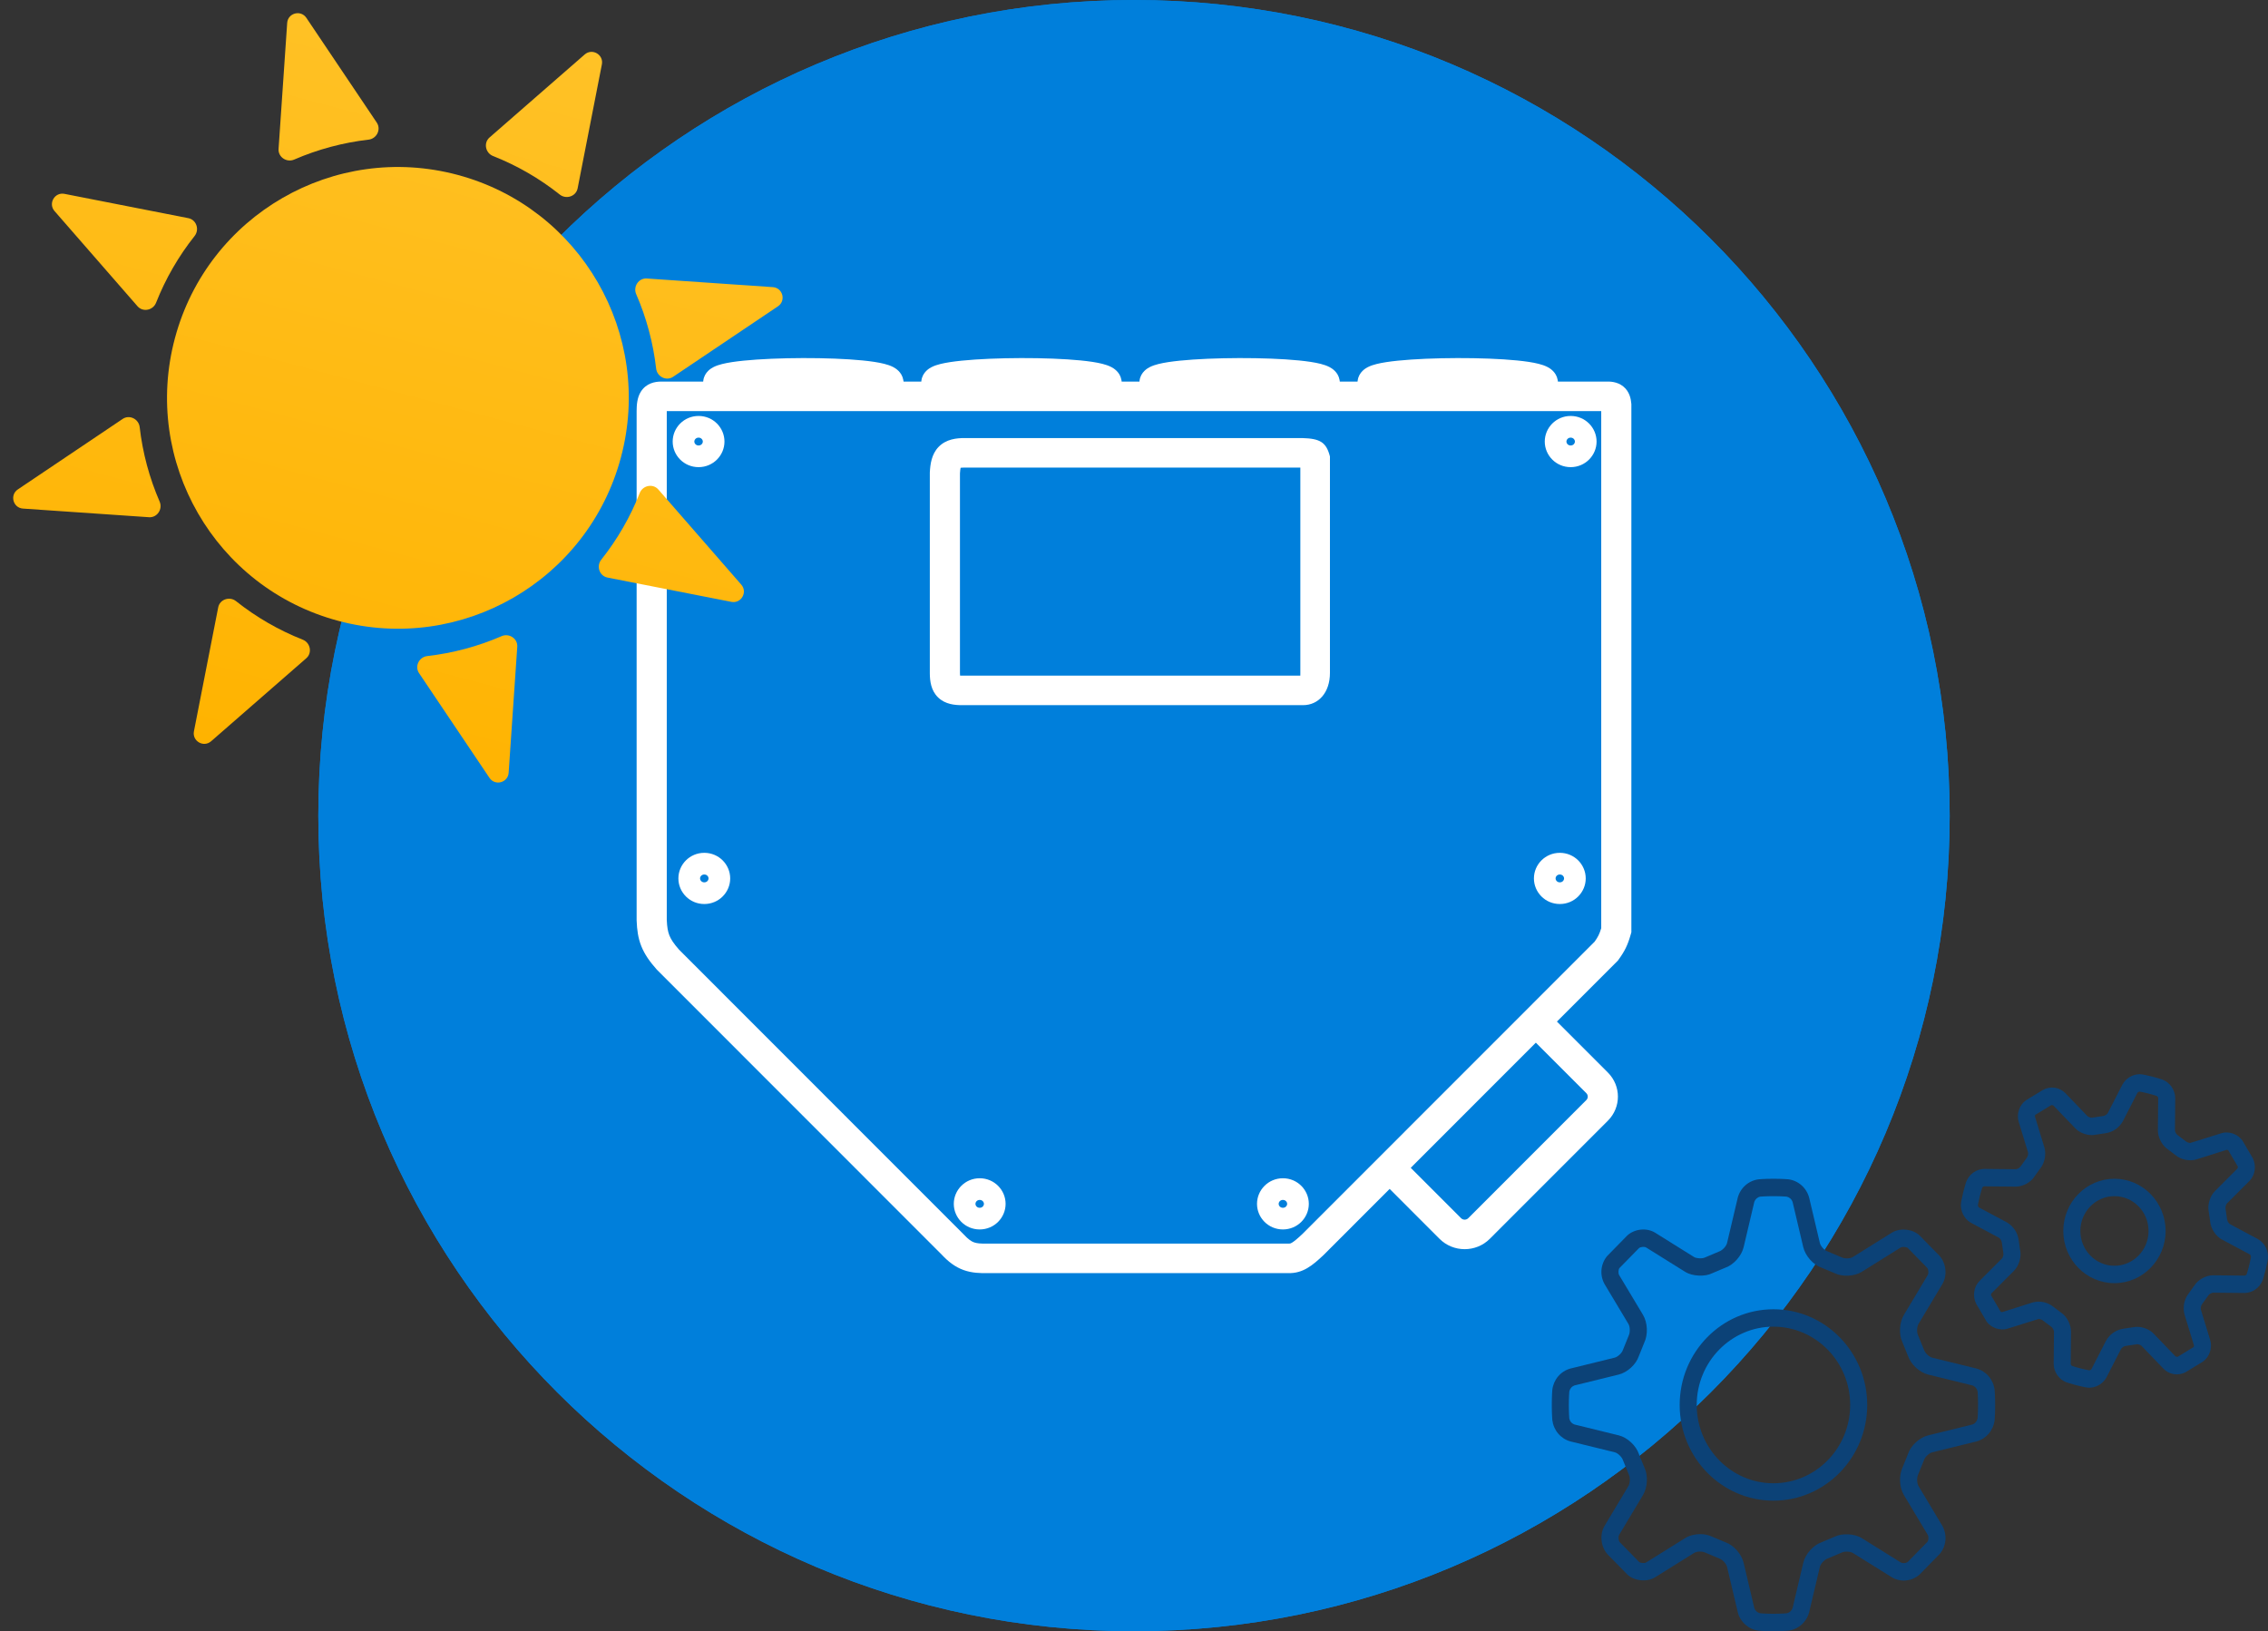
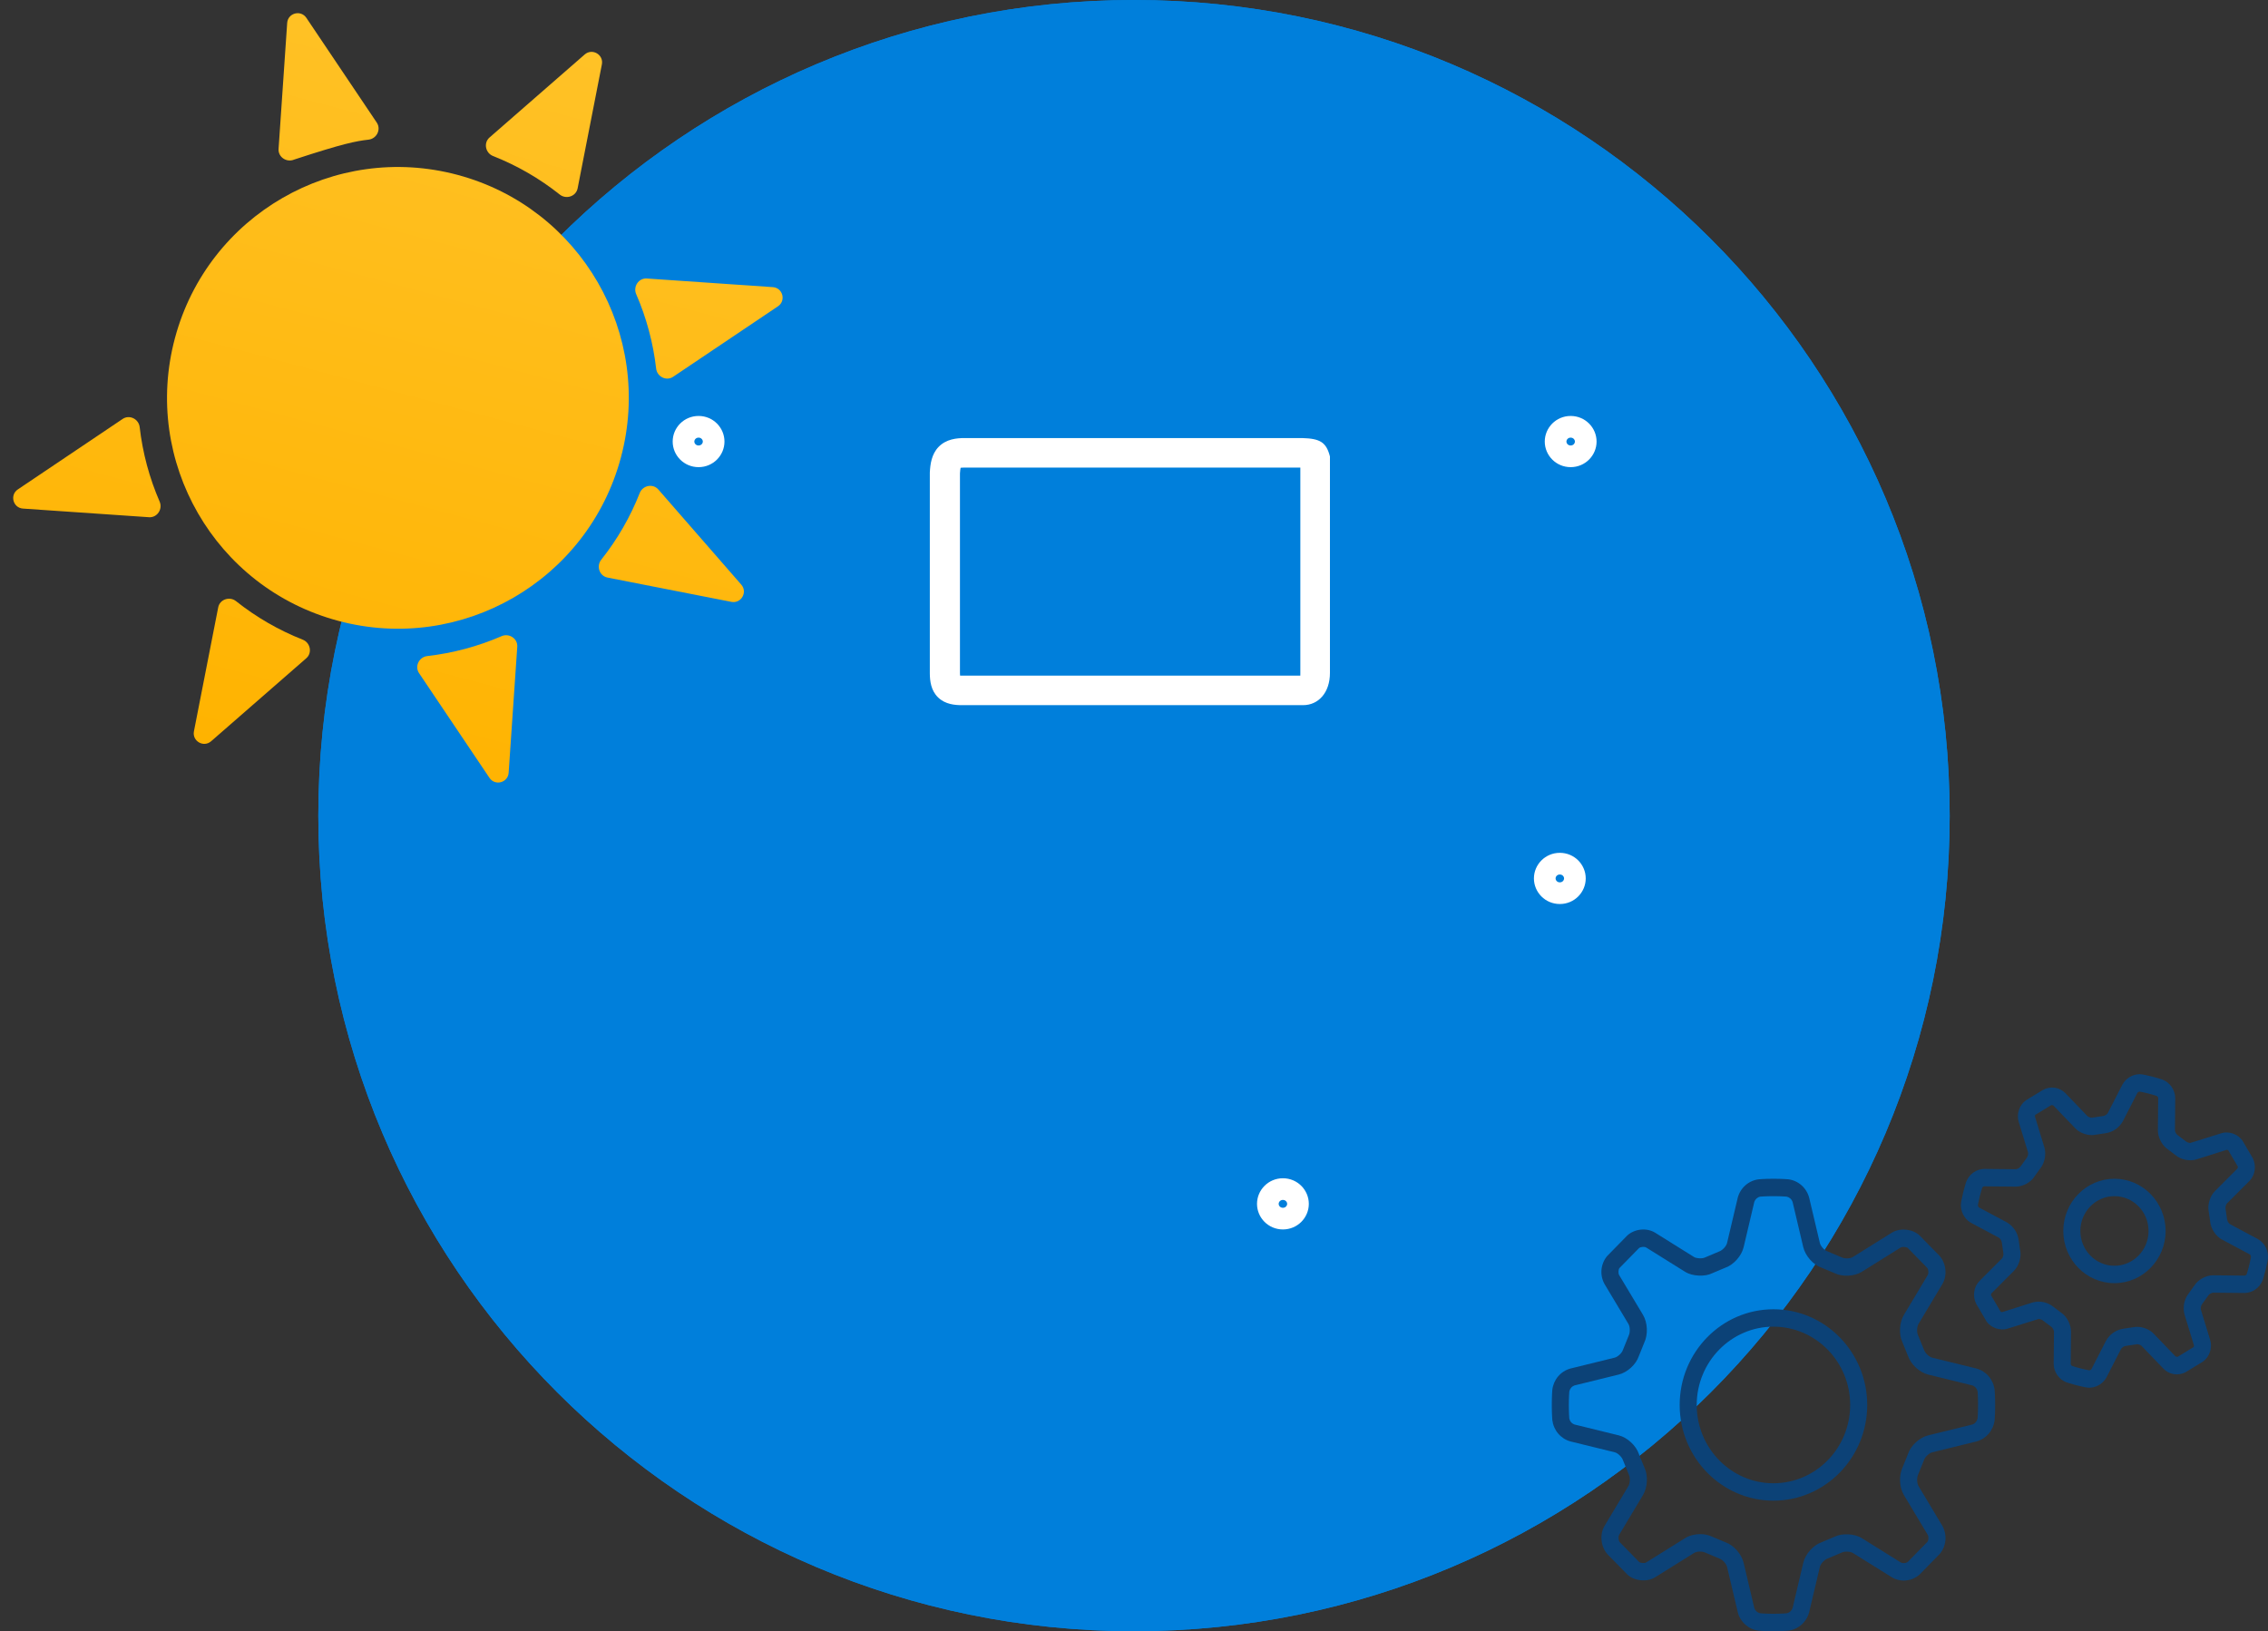
<svg xmlns="http://www.w3.org/2000/svg" width="114" height="82" viewBox="0 0 114 82" fill="none">
  <rect x="0" y="0" width="114" height="82" fill="#333333" stroke="none" />
  <g clip-path="url(#clip0_2350_204)">
    <path d="M98 41C98 63.644 79.644 82 57 82C34.356 82 16 63.644 16 41C16 18.356 34.356 0 57 0C79.644 0 98 18.356 98 41Z" fill="#007FDB" />
    <path d="M98 41C98 63.644 79.644 82 57 82C34.356 82 16 63.644 16 41C16 18.356 34.356 0 57 0C79.644 0 98 18.356 98 41Z" fill="#007FDB" />
    <path d="M81.164 73.005C81.315 73.042 81.52 73.232 81.579 73.405L81.879 74.143C81.947 74.285 81.934 74.566 81.853 74.701L80.656 76.698C80.4 77.127 80.453 77.734 80.797 78.128L81.811 79.162C82.164 79.482 82.787 79.54 83.194 79.288L85.151 78.067C85.274 77.99 85.537 77.962 85.721 78.051L86.444 78.355C86.589 78.407 86.775 78.615 86.811 78.769L87.349 81.047C87.463 81.529 87.914 81.927 88.399 81.972C88.399 81.972 88.697 82 89.142 82C89.588 82 89.886 81.972 89.886 81.972C90.132 81.942 90.363 81.838 90.55 81.674C90.737 81.509 90.872 81.29 90.936 81.047L91.474 78.769C91.51 78.616 91.695 78.407 91.865 78.346L92.588 78.04C92.716 77.976 93.012 77.99 93.134 78.067L95.092 79.288C95.264 79.396 95.47 79.453 95.688 79.453C95.984 79.453 96.27 79.347 96.492 79.145L97.505 78.11C97.666 77.917 97.764 77.677 97.786 77.425C97.808 77.172 97.754 76.919 97.629 76.699L96.432 74.701C96.352 74.567 96.339 74.286 96.417 74.12L96.715 73.382C96.766 73.234 96.97 73.044 97.12 73.007L99.352 72.459C99.591 72.393 99.805 72.255 99.966 72.064C100.128 71.873 100.23 71.637 100.259 71.386C100.259 71.386 100.286 71.083 100.286 70.628C100.286 70.173 100.259 69.869 100.259 69.869C100.23 69.618 100.128 69.382 99.966 69.191C99.805 69 99.591 68.862 99.352 68.796L97.121 68.249C96.97 68.212 96.766 68.022 96.707 67.849L96.406 67.111C96.339 66.969 96.352 66.688 96.432 66.554L97.629 64.556C97.886 64.127 97.833 63.52 97.488 63.127L96.474 62.093C96.12 61.772 95.496 61.714 95.092 61.966L93.134 63.188C93.012 63.264 92.748 63.293 92.564 63.203L91.842 62.899C91.696 62.847 91.511 62.639 91.475 62.485L90.937 60.208C90.872 59.964 90.738 59.746 90.55 59.581C90.363 59.416 90.132 59.312 89.886 59.282C89.886 59.282 89.587 59.255 89.141 59.255C88.696 59.255 88.397 59.283 88.397 59.283C88.152 59.313 87.921 59.417 87.733 59.582C87.546 59.747 87.412 59.965 87.347 60.209L86.81 62.484C86.774 62.639 86.588 62.847 86.419 62.908L85.695 63.214C85.567 63.278 85.272 63.264 85.149 63.188L83.193 61.966C82.787 61.714 82.177 61.758 81.792 62.109L80.779 63.144C80.619 63.337 80.521 63.577 80.498 63.829C80.476 64.082 80.531 64.335 80.655 64.555L81.852 66.553C81.933 66.688 81.946 66.968 81.868 67.135L81.57 67.872C81.519 68.02 81.315 68.21 81.164 68.247L78.933 68.796C78.694 68.862 78.48 68.999 78.318 69.19C78.157 69.381 78.055 69.617 78.026 69.868C78.026 69.868 78 70.171 78 70.626C78 71.081 78.027 71.385 78.027 71.385C78.057 71.636 78.159 71.872 78.32 72.063C78.482 72.254 78.695 72.392 78.934 72.458L81.164 73.005ZM78.857 70.626C78.857 70.226 78.88 69.955 78.881 69.947C78.895 69.879 78.925 69.815 78.97 69.763C79.014 69.71 79.071 69.67 79.135 69.646L81.366 69.097C81.799 68.991 82.236 68.587 82.371 68.181L82.648 67.493C82.844 67.085 82.817 66.484 82.584 66.096L81.387 64.099C81.33 64.002 81.346 63.81 81.402 63.744L82.38 62.745C82.458 62.674 82.657 62.657 82.746 62.712L84.704 63.934C85.075 64.166 85.711 64.181 86.047 64.011L86.723 63.726C87.144 63.578 87.54 63.133 87.644 62.69L88.181 60.413C88.204 60.348 88.243 60.29 88.295 60.244C88.347 60.199 88.409 60.167 88.475 60.154C88.484 60.154 88.749 60.13 89.141 60.13C89.534 60.13 89.799 60.154 89.807 60.154C89.874 60.168 89.936 60.199 89.988 60.245C90.039 60.29 90.079 60.348 90.102 60.413L90.639 62.69C90.744 63.132 91.139 63.578 91.537 63.716L92.211 63.999C92.603 64.195 93.21 64.165 93.58 63.934L95.537 62.712C95.626 62.657 95.837 62.686 95.885 62.728L96.863 63.726C96.937 63.811 96.953 64.002 96.896 64.099L95.699 66.097C95.466 66.484 95.439 67.085 95.623 67.469L95.903 68.158C96.047 68.587 96.484 68.991 96.917 69.098L99.148 69.646C99.212 69.669 99.269 69.71 99.314 69.762C99.359 69.815 99.389 69.878 99.403 69.947C99.403 69.955 99.426 70.226 99.426 70.626C99.426 71.027 99.403 71.297 99.402 71.306C99.388 71.374 99.358 71.437 99.313 71.49C99.269 71.543 99.212 71.583 99.148 71.607L96.916 72.155C96.484 72.262 96.047 72.666 95.912 73.071L95.634 73.759C95.439 74.168 95.466 74.768 95.699 75.156L96.896 77.153C96.953 77.25 96.937 77.443 96.88 77.508L95.903 78.507C95.841 78.555 95.765 78.579 95.688 78.576C95.635 78.578 95.584 78.566 95.537 78.541L93.58 77.319C93.21 77.088 92.574 77.071 92.236 77.242L91.561 77.527C91.14 77.675 90.744 78.121 90.64 78.562L90.103 80.839C90.08 80.905 90.04 80.963 89.989 81.008C89.937 81.054 89.875 81.085 89.808 81.099C89.799 81.099 89.534 81.123 89.141 81.123C88.749 81.123 88.484 81.099 88.475 81.098C88.409 81.084 88.347 81.053 88.295 81.008C88.243 80.963 88.204 80.904 88.181 80.839L87.643 78.562C87.539 78.12 87.143 77.675 86.746 77.536L86.072 77.253C85.88 77.162 85.67 77.117 85.459 77.12C85.177 77.12 84.909 77.191 84.703 77.32L82.746 78.541C82.657 78.597 82.445 78.567 82.398 78.526L81.42 77.527C81.346 77.442 81.33 77.25 81.387 77.153L82.584 75.156C82.817 74.768 82.844 74.167 82.66 73.784L82.38 73.095C82.236 72.665 81.799 72.261 81.366 72.154L79.135 71.607C79.071 71.583 79.013 71.543 78.969 71.49C78.924 71.438 78.894 71.374 78.88 71.306C78.88 71.297 78.857 71.027 78.857 70.626Z" fill="#0C4277" />
    <path d="M89.141 75.437C91.741 75.437 93.855 73.279 93.855 70.626C93.855 67.973 91.741 65.816 89.141 65.816C86.542 65.816 84.428 67.973 84.428 70.626C84.428 73.279 86.542 75.437 89.141 75.437ZM89.141 66.69C91.268 66.69 92.998 68.456 92.998 70.626C92.998 72.796 91.268 74.562 89.141 74.562C87.015 74.562 85.285 72.796 85.285 70.626C85.285 68.456 87.015 66.69 89.141 66.69ZM101.549 58.655C101.491 58.721 101.412 58.764 101.327 58.776L99.732 58.76C99.535 58.766 99.344 58.83 99.183 58.947C99.023 59.063 98.899 59.225 98.829 59.413C98.829 59.413 98.759 59.617 98.682 59.929C98.605 60.241 98.572 60.454 98.572 60.454C98.512 60.849 98.727 61.285 99.073 61.47L100.479 62.222C100.554 62.281 100.605 62.366 100.621 62.461L100.701 63.016C100.706 63.104 100.68 63.191 100.629 63.261L99.496 64.395C99.212 64.678 99.138 65.163 99.333 65.543L99.847 66.418C100.063 66.743 100.533 66.91 100.901 66.793L102.465 66.304C102.55 66.304 102.634 66.338 102.682 66.377L103.124 66.709C103.188 66.768 103.23 66.849 103.242 66.936L103.227 68.556C103.223 68.955 103.497 69.355 103.866 69.486C103.866 69.486 104.066 69.557 104.372 69.636C104.678 69.715 104.887 69.748 104.887 69.748C104.909 69.752 104.998 69.759 105.02 69.759C105.196 69.756 105.368 69.707 105.519 69.615C105.671 69.524 105.795 69.394 105.882 69.237L106.619 67.802C106.676 67.725 106.759 67.673 106.853 67.657L107.421 67.573C107.507 67.573 107.608 67.618 107.636 67.648L108.747 68.804C109.017 69.086 109.472 69.187 109.872 68.971L110.728 68.447C111.056 68.219 111.214 67.756 111.096 67.37L110.623 65.824C110.61 65.728 110.634 65.631 110.69 65.552L111.015 65.102C111.073 65.036 111.152 64.993 111.237 64.981L112.832 64.997C113.029 64.991 113.22 64.927 113.381 64.81C113.541 64.694 113.664 64.532 113.735 64.344C113.735 64.344 113.805 64.14 113.882 63.828C113.959 63.516 113.992 63.302 113.992 63.302C114.017 63.102 113.983 62.897 113.894 62.716C113.805 62.535 113.665 62.386 113.491 62.287L112.085 61.535C112.01 61.476 111.959 61.391 111.943 61.296L111.864 60.742C111.859 60.654 111.884 60.568 111.936 60.497L113.069 59.364C113.352 59.08 113.427 58.596 113.232 58.215L112.718 57.34C112.501 57.016 112.033 56.848 111.663 56.965L110.099 57.453C110.021 57.453 109.945 57.428 109.881 57.381L109.44 57.048C109.376 56.989 109.334 56.909 109.322 56.822L109.337 55.202C109.334 54.999 109.271 54.803 109.157 54.637C109.043 54.471 108.883 54.344 108.698 54.272C108.698 54.272 108.498 54.2 108.192 54.122C107.886 54.043 107.677 54.01 107.677 54.01C107.633 54.005 107.588 54.002 107.543 54C107.368 54.002 107.196 54.052 107.044 54.143C106.893 54.235 106.768 54.365 106.682 54.521L105.945 55.957C105.888 56.034 105.804 56.086 105.711 56.102L105.143 56.185C105.065 56.183 104.99 56.157 104.928 56.11L103.817 54.953C103.672 54.806 103.484 54.71 103.281 54.68C103.079 54.65 102.872 54.688 102.692 54.787L101.835 55.31C101.507 55.538 101.349 56.001 101.467 56.387L101.94 57.933C101.953 58.029 101.929 58.126 101.873 58.205L101.549 58.655ZM102.251 59.156L102.545 58.748C102.775 58.471 102.864 58.018 102.758 57.673L102.286 56.128C102.281 56.104 102.3 56.049 102.296 56.048L103.108 55.551L103.205 55.566L104.317 56.722C104.514 56.927 104.839 57.06 105.144 57.06C105.202 57.061 105.261 57.055 105.319 57.043L105.811 56.969C105.997 56.946 106.174 56.879 106.329 56.774C106.484 56.668 106.613 56.527 106.705 56.362L107.441 54.927C107.468 54.897 107.505 54.878 107.544 54.874C107.554 54.875 107.729 54.904 107.984 54.969C108.239 55.035 108.407 55.093 108.414 55.097C108.441 55.108 108.479 55.165 108.481 55.193L108.466 56.813C108.462 57.175 108.676 57.582 108.952 57.766L109.35 58.066C109.615 58.294 110.069 58.39 110.403 58.282L111.924 57.8C111.96 57.8 112 57.822 111.995 57.811L112.482 58.64C112.491 58.663 112.482 58.721 112.467 58.739L111.334 59.874C111.081 60.128 110.95 60.569 111.02 60.896L111.092 61.399C111.122 61.76 111.373 62.144 111.687 62.311L113.093 63.063C113.122 63.09 113.141 63.127 113.145 63.168C113.12 63.319 113.089 63.468 113.052 63.617C113.016 63.765 112.974 63.911 112.927 64.056C112.915 64.083 112.86 64.122 112.832 64.124L111.236 64.108C110.884 64.108 110.49 64.326 110.312 64.604L110.019 65.011C109.903 65.16 109.823 65.335 109.786 65.522C109.749 65.709 109.756 65.902 109.806 66.086L110.278 67.63C110.283 67.654 110.264 67.71 110.268 67.711L109.456 68.208L109.359 68.193L108.247 67.037C108.05 66.832 107.725 66.699 107.42 66.699C107.361 66.698 107.303 66.704 107.245 66.716L106.752 66.79C106.567 66.813 106.39 66.88 106.235 66.985C106.08 67.091 105.951 67.231 105.859 67.397L105.122 68.831C105.096 68.862 105.059 68.881 105.02 68.885C104.872 68.859 104.725 68.827 104.58 68.789C104.435 68.753 104.291 68.711 104.15 68.662C104.123 68.65 104.084 68.594 104.083 68.566L104.098 66.946C104.102 66.584 103.888 66.177 103.612 65.993L103.214 65.693C103.067 65.575 102.895 65.494 102.712 65.456C102.529 65.418 102.34 65.425 102.16 65.476L100.639 65.959C100.602 65.959 100.562 65.939 100.568 65.948L100.081 65.118C100.072 65.096 100.081 65.038 100.096 65.019L101.229 63.885C101.482 63.63 101.613 63.19 101.543 62.862L101.471 62.36C101.449 62.171 101.383 61.99 101.28 61.832C101.176 61.673 101.038 61.542 100.876 61.448L99.47 60.697C99.441 60.669 99.422 60.632 99.418 60.592C99.419 60.582 99.448 60.404 99.511 60.143C99.576 59.883 99.633 59.712 99.636 59.704C99.648 59.677 99.703 59.637 99.731 59.636L101.327 59.651C101.679 59.651 102.073 59.434 102.251 59.156Z" fill="#0C4277" />
    <path d="M106.282 64.503C107.699 64.503 108.853 63.326 108.853 61.879C108.853 60.432 107.699 59.255 106.282 59.255C104.864 59.255 103.711 60.432 103.711 61.879C103.711 63.326 104.864 64.503 106.282 64.503ZM106.282 60.13C107.227 60.13 107.996 60.914 107.996 61.879C107.996 62.844 107.227 63.629 106.282 63.629C105.336 63.629 104.568 62.844 104.568 61.879C104.568 60.914 105.336 60.13 106.282 60.13Z" fill="#0C4277" />
    <path fill-rule="evenodd" clip-rule="evenodd" d="M78.949 20.91C79.683 20.91 80.251 21.501 80.251 22.197C80.251 22.892 79.683 23.483 78.949 23.483C78.215 23.483 77.647 22.892 77.647 22.197C77.647 21.501 78.215 20.91 78.949 20.91ZM78.736 22.197C78.736 22.291 78.816 22.394 78.949 22.394C79.082 22.394 79.162 22.291 79.162 22.197C79.162 22.103 79.082 21.999 78.949 21.999C78.816 21.999 78.736 22.103 78.736 22.197Z" fill="white" />
    <path fill-rule="evenodd" clip-rule="evenodd" d="M78.404 42.871C79.138 42.871 79.706 43.462 79.706 44.157C79.706 44.853 79.138 45.444 78.404 45.444C77.67 45.444 77.102 44.853 77.102 44.157C77.102 43.462 77.67 42.871 78.404 42.871ZM78.191 44.157C78.191 44.251 78.271 44.355 78.404 44.355C78.537 44.355 78.617 44.251 78.617 44.157C78.617 44.063 78.537 43.96 78.404 43.96C78.271 43.96 78.191 44.063 78.191 44.157Z" fill="white" />
    <path fill-rule="evenodd" clip-rule="evenodd" d="M64.485 59.23C65.219 59.23 65.787 59.821 65.787 60.517C65.787 61.212 65.219 61.803 64.485 61.803C63.751 61.803 63.183 61.212 63.183 60.517C63.183 59.821 63.751 59.23 64.485 59.23ZM64.272 60.517C64.272 60.611 64.352 60.714 64.485 60.714C64.618 60.714 64.698 60.611 64.698 60.517C64.698 60.423 64.618 60.319 64.485 60.319C64.352 60.319 64.272 60.423 64.272 60.517Z" fill="white" />
-     <path fill-rule="evenodd" clip-rule="evenodd" d="M49.244 59.23C49.978 59.23 50.546 59.821 50.546 60.517C50.546 61.212 49.978 61.803 49.244 61.803C48.51 61.803 47.942 61.212 47.942 60.517C47.942 59.821 48.51 59.23 49.244 59.23ZM49.031 60.517C49.031 60.611 49.111 60.714 49.244 60.714C49.377 60.714 49.457 60.611 49.457 60.517C49.457 60.423 49.377 60.319 49.244 60.319C49.111 60.319 49.031 60.423 49.031 60.517Z" fill="white" />
-     <path fill-rule="evenodd" clip-rule="evenodd" d="M35.401 42.871C36.135 42.871 36.703 43.462 36.703 44.157C36.703 44.853 36.135 45.444 35.401 45.444C34.667 45.444 34.099 44.853 34.099 44.157C34.099 43.462 34.667 42.871 35.401 42.871ZM35.188 44.157C35.188 44.251 35.268 44.355 35.401 44.355C35.534 44.355 35.614 44.251 35.614 44.157C35.614 44.063 35.534 43.96 35.401 43.96C35.268 43.96 35.188 44.063 35.188 44.157Z" fill="white" />
    <path fill-rule="evenodd" clip-rule="evenodd" d="M35.114 20.91C35.848 20.91 36.415 21.501 36.415 22.197C36.415 22.892 35.848 23.483 35.114 23.483C34.379 23.483 33.812 22.892 33.812 22.197C33.812 21.501 34.379 20.91 35.114 20.91ZM34.9 22.197C34.9 22.291 34.981 22.394 35.114 22.394C35.246 22.394 35.327 22.291 35.327 22.197C35.327 22.103 35.246 21.999 35.114 21.999C34.981 21.999 34.9 22.103 34.9 22.197Z" fill="white" />
-     <path fill-rule="evenodd" clip-rule="evenodd" d="M82 20.32V46.864L81.972 46.961C81.816 47.514 81.663 47.819 81.354 48.243L81.32 48.291L78.258 51.353L80.819 53.915C81.492 54.588 81.492 55.664 80.819 56.337L74.884 62.275C74.191 62.968 73.051 62.968 72.358 62.275L69.85 59.766L66.535 63.082L66.527 63.09C65.985 63.601 65.493 64.023 64.742 63.998H49.681C49.261 64.008 48.842 63.992 48.429 63.842C48.004 63.688 47.663 63.421 47.331 63.065L33.017 48.744L33.002 48.727C32.659 48.34 32.403 47.979 32.237 47.567C32.071 47.153 32.018 46.739 32.001 46.285L32 46.271L32 20.663L32 20.657C32.002 20.383 32.017 19.997 32.214 19.686C32.487 19.256 32.932 19.185 33.214 19.182L33.224 19.181L35.346 19.182L35.347 19.16L35.351 19.133C35.405 18.699 35.766 18.505 35.853 18.459C35.997 18.384 36.159 18.334 36.3 18.299C36.59 18.226 36.967 18.172 37.377 18.13C38.208 18.046 39.291 18.003 40.363 18C41.435 17.998 42.522 18.036 43.358 18.119C43.772 18.16 44.153 18.215 44.449 18.29C44.593 18.326 44.757 18.378 44.903 18.455C45.003 18.509 45.332 18.695 45.403 19.097L45.417 19.177L45.417 19.182H46.309V19.178L46.314 19.133C46.369 18.699 46.729 18.505 46.817 18.459C46.961 18.384 47.123 18.334 47.263 18.299C47.554 18.226 47.931 18.172 48.341 18.13C49.172 18.046 50.255 18.003 51.327 18C52.399 17.998 53.485 18.036 54.322 18.119C54.735 18.16 55.117 18.215 55.413 18.29C55.556 18.326 55.72 18.378 55.867 18.455C55.967 18.509 56.296 18.695 56.367 19.097L56.378 19.16V19.182H57.274V19.178L57.279 19.133C57.334 18.699 57.694 18.505 57.782 18.459C57.926 18.384 58.088 18.334 58.228 18.299C58.519 18.226 58.896 18.172 59.306 18.13C60.136 18.046 61.22 18.003 62.292 18C63.364 17.998 64.45 18.036 65.287 18.119C65.7 18.16 66.082 18.215 66.378 18.29C66.521 18.326 66.685 18.378 66.832 18.455C66.932 18.509 67.261 18.695 67.332 19.097L67.343 19.16V19.182H68.237V19.178L68.243 19.133C68.297 18.699 68.658 18.505 68.745 18.459C68.89 18.384 69.051 18.334 69.192 18.299C69.482 18.226 69.859 18.172 70.27 18.13C71.1 18.046 72.183 18.003 73.255 18C74.327 17.998 75.414 18.036 76.25 18.119C76.664 18.16 77.045 18.215 77.341 18.29C77.485 18.326 77.649 18.378 77.795 18.455C77.896 18.509 78.224 18.695 78.295 19.097L78.306 19.16V19.182L80.725 19.182C80.911 19.176 81.283 19.177 81.591 19.425C81.924 19.693 81.979 20.078 81.997 20.29L82 20.32ZM65.468 62.029C65.191 62.289 65.038 62.412 64.931 62.474C64.86 62.515 64.835 62.516 64.791 62.514L64.774 62.514H49.661L49.651 62.514C49.273 62.524 49.09 62.499 48.956 62.451C48.835 62.407 48.685 62.317 48.444 62.057L48.434 62.047L34.132 47.738C33.856 47.425 33.724 47.215 33.647 47.024C33.571 46.834 33.53 46.612 33.515 46.243L33.515 20.665L80.485 20.665V46.659C80.395 46.959 80.318 47.105 80.153 47.337L65.468 62.029ZM33.534 20.402L33.533 20.404ZM70.91 58.705L73.44 61.237C73.54 61.336 73.702 61.336 73.801 61.237L79.736 55.299C79.832 55.203 79.832 55.049 79.736 54.953L77.198 52.414L70.91 58.705Z" fill="white" />
    <path fill-rule="evenodd" clip-rule="evenodd" d="M47.155 35.061C47.521 35.415 48.014 35.447 48.35 35.447L65.502 35.447C66.27 35.447 66.849 34.817 66.849 33.828V22.946C66.665 22.233 66.359 22.046 65.456 22.021L48.508 22.021C48.087 22.018 47.557 22.071 47.175 22.468C46.819 22.839 46.759 23.347 46.738 23.735L46.737 23.755V33.849L46.737 33.857C46.741 34.221 46.789 34.709 47.155 35.061ZM65.36 33.963C65.361 33.932 65.362 33.897 65.361 33.857L65.361 33.849L65.361 23.533L65.361 23.505L48.505 23.505L48.499 23.505C48.399 23.505 48.331 23.509 48.285 23.515C48.272 23.573 48.26 23.662 48.252 23.796L48.252 33.845C48.253 33.89 48.254 33.929 48.257 33.961C48.284 33.962 48.314 33.963 48.35 33.963L65.36 33.963Z" fill="white" />
    <path d="M16.998 31.208C23.188 32.866 29.55 29.193 31.208 23.003C32.867 16.813 29.193 10.451 23.004 8.792C16.814 7.134 10.452 10.807 8.793 16.997C7.135 23.187 10.808 29.549 16.998 31.208Z" fill="url(#paint0_linear_2350_204)" />
-     <path d="M18.526 7.02C18.936 6.972 19.169 6.506 18.939 6.164L15.399 0.897C15.118 0.48 14.469 0.654 14.435 1.155L14.002 7.487C13.974 7.898 14.409 8.185 14.788 8.021C15.374 7.767 15.986 7.553 16.62 7.383C17.255 7.213 17.891 7.093 18.526 7.02Z" fill="url(#paint1_linear_2350_204)" />
+     <path d="M18.526 7.02C18.936 6.972 19.169 6.506 18.939 6.164L15.399 0.897C15.118 0.48 14.469 0.654 14.435 1.155L14.002 7.487C13.974 7.898 14.409 8.185 14.788 8.021C17.255 7.213 17.891 7.093 18.526 7.02Z" fill="url(#paint1_linear_2350_204)" />
    <path d="M24.606 6.911C24.295 7.182 24.4 7.693 24.784 7.844C25.99 8.32 27.121 8.973 28.136 9.78C28.459 10.037 28.954 9.872 29.034 9.468L30.253 3.238C30.35 2.745 29.767 2.409 29.389 2.739L26.997 4.825L24.606 6.911Z" fill="url(#paint2_linear_2350_204)" />
    <path d="M32.511 14C32.1 13.972 31.814 14.407 31.977 14.785C32.232 15.371 32.447 15.983 32.617 16.619C32.788 17.256 32.908 17.893 32.981 18.528C33.028 18.938 33.493 19.171 33.835 18.941L39.104 15.398C39.521 15.118 39.347 14.468 38.846 14.434L32.511 14Z" fill="url(#paint3_linear_2350_204)" />
    <path d="M33.09 24.605C32.819 24.294 32.307 24.399 32.156 24.783C31.681 25.99 31.028 27.121 30.221 28.136C29.965 28.459 30.129 28.953 30.533 29.033L36.761 30.255C37.255 30.351 37.591 29.769 37.261 29.39L33.09 24.605Z" fill="url(#paint4_linear_2350_204)" />
    <path d="M26 32.513C26.028 32.102 25.592 31.815 25.214 31.979C24.628 32.233 24.016 32.447 23.381 32.617C22.747 32.787 22.11 32.907 21.475 32.98C21.066 33.028 20.832 33.494 21.062 33.836L24.603 39.103C24.883 39.52 25.533 39.346 25.567 38.845L26 32.513Z" fill="url(#paint5_linear_2350_204)" />
    <path d="M15.396 33.089C15.706 32.818 15.601 32.307 15.218 32.156C14.011 31.68 12.88 31.027 11.865 30.22C11.543 29.963 11.047 30.128 10.968 30.532L9.748 36.762C9.652 37.255 10.234 37.592 10.613 37.261L15.396 33.089Z" fill="url(#paint6_linear_2350_204)" />
    <path d="M7.49 26C7.901 26.028 8.188 25.593 8.024 25.215C7.77 24.629 7.555 24.017 7.384 23.381C7.214 22.745 7.094 22.107 7.021 21.472C6.974 21.062 6.508 20.829 6.166 21.059L0.897 24.602C0.48 24.883 0.654 25.532 1.156 25.566L7.49 26Z" fill="url(#paint7_linear_2350_204)" />
-     <path d="M6.912 15.395C7.183 15.706 7.694 15.601 7.845 15.217C8.321 14.01 8.974 12.88 9.781 11.864C10.037 11.541 9.873 11.047 9.468 10.967L3.24 9.745C2.747 9.649 2.411 10.231 2.741 10.61L6.912 15.395Z" fill="url(#paint8_linear_2350_204)" />
  </g>
  <defs>
    <linearGradient id="paint0_linear_2350_204" x1="6.249" y1="-4.191" x2="-3.868" y2="33.564" gradientUnits="userSpaceOnUse">
      <stop stop-color="#FFC227" />
      <stop offset="1" stop-color="#FFB300" />
    </linearGradient>
    <linearGradient id="paint1_linear_2350_204" x1="6.249" y1="-4.191" x2="-3.868" y2="33.564" gradientUnits="userSpaceOnUse">
      <stop stop-color="#FFC227" />
      <stop offset="1" stop-color="#FFB300" />
    </linearGradient>
    <linearGradient id="paint2_linear_2350_204" x1="6.249" y1="-4.191" x2="-3.868" y2="33.564" gradientUnits="userSpaceOnUse">
      <stop stop-color="#FFC227" />
      <stop offset="1" stop-color="#FFB300" />
    </linearGradient>
    <linearGradient id="paint3_linear_2350_204" x1="6.249" y1="-4.191" x2="-3.868" y2="33.564" gradientUnits="userSpaceOnUse">
      <stop stop-color="#FFC227" />
      <stop offset="1" stop-color="#FFB300" />
    </linearGradient>
    <linearGradient id="paint4_linear_2350_204" x1="6.249" y1="-4.191" x2="-3.868" y2="33.564" gradientUnits="userSpaceOnUse">
      <stop stop-color="#FFC227" />
      <stop offset="1" stop-color="#FFB300" />
    </linearGradient>
    <linearGradient id="paint5_linear_2350_204" x1="6.249" y1="-4.191" x2="-3.868" y2="33.564" gradientUnits="userSpaceOnUse">
      <stop stop-color="#FFC227" />
      <stop offset="1" stop-color="#FFB300" />
    </linearGradient>
    <linearGradient id="paint6_linear_2350_204" x1="6.249" y1="-4.191" x2="-3.868" y2="33.564" gradientUnits="userSpaceOnUse">
      <stop stop-color="#FFC227" />
      <stop offset="1" stop-color="#FFB300" />
    </linearGradient>
    <linearGradient id="paint7_linear_2350_204" x1="6.249" y1="-4.191" x2="-3.868" y2="33.564" gradientUnits="userSpaceOnUse">
      <stop stop-color="#FFC227" />
      <stop offset="1" stop-color="#FFB300" />
    </linearGradient>
    <linearGradient id="paint8_linear_2350_204" x1="6.249" y1="-4.191" x2="-3.868" y2="33.564" gradientUnits="userSpaceOnUse">
      <stop stop-color="#FFC227" />
      <stop offset="1" stop-color="#FFB300" />
    </linearGradient>
    <clipPath id="clip0_2350_204">
      <rect width="114" height="82" fill="white" />
    </clipPath>
  </defs>
</svg>